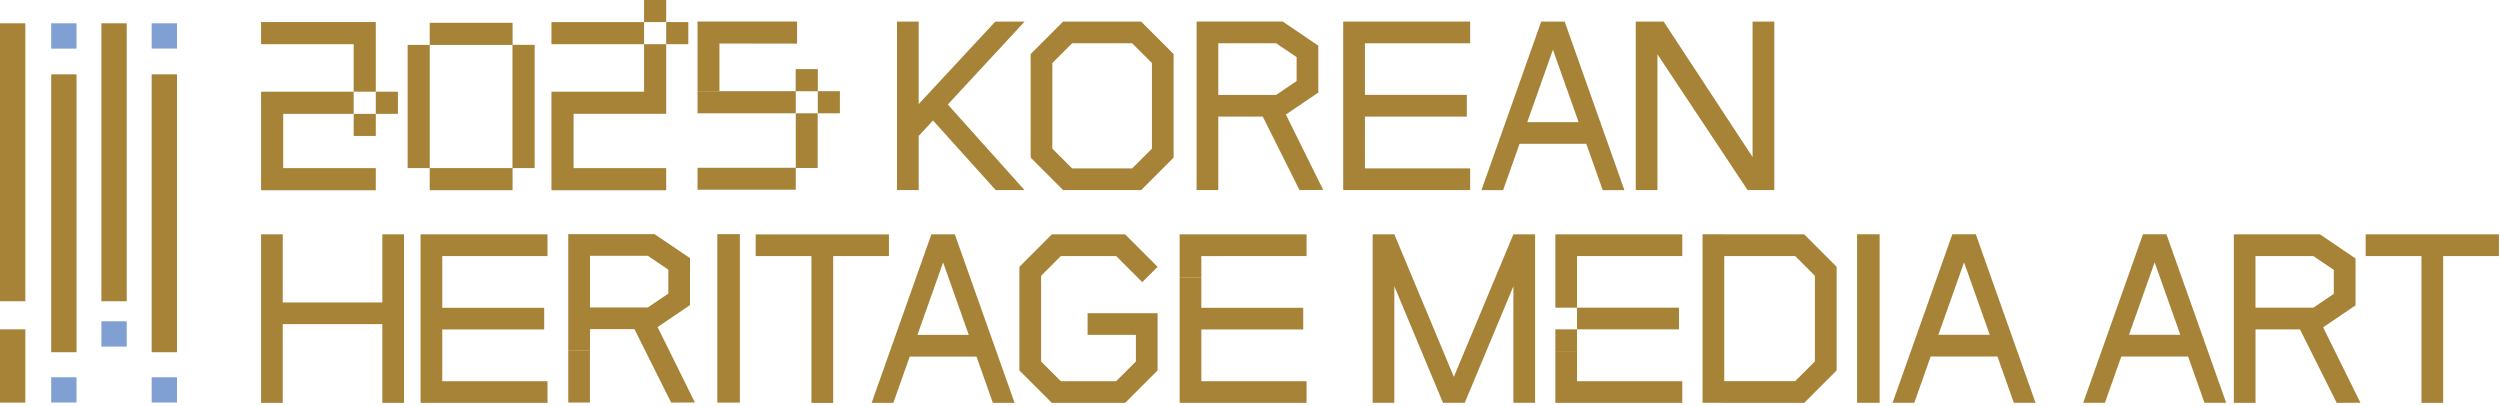
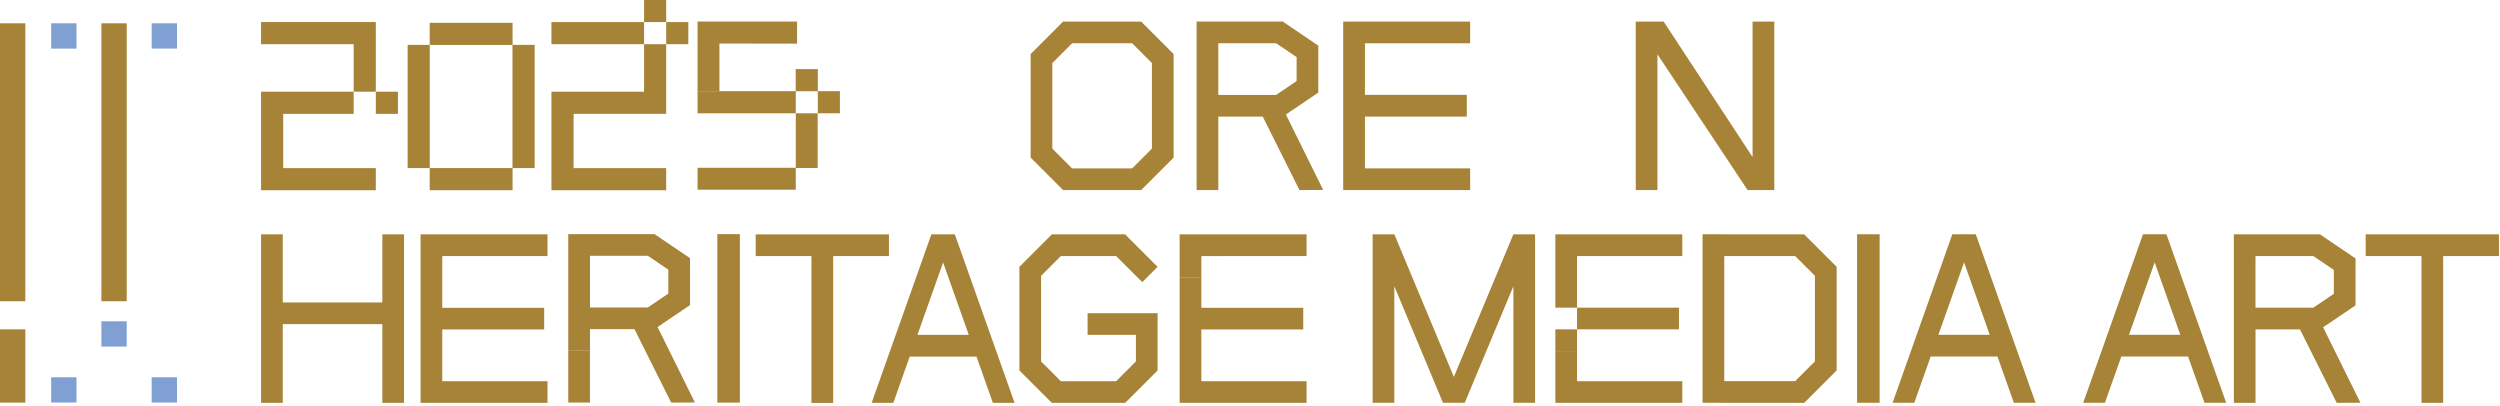
<svg xmlns="http://www.w3.org/2000/svg" width="425" height="69" viewBox="0 0 425 69" fill="none">
  <g clip-path="url(#clip0_400_820)">
    <path d="M4.306 3.96H0V51.213H4.306V3.96Z" fill="#A78337" />
    <path d="M4.306 55.982H0V68.443H4.306V55.982Z" fill="#A78337" />
-     <path d="M13.013 12.637H8.707V59.876H13.013V12.637Z" fill="#A78337" />
    <path d="M21.543 3.96H17.237V51.213H21.543V3.96Z" fill="#A78337" />
-     <path d="M30.088 12.637H25.783V59.876H30.088V12.637Z" fill="#A78337" />
    <path d="M30.088 3.96H25.783V8.258H30.088V3.96Z" fill="#80A0D3" />
    <path d="M13.005 64.137H8.7V68.436H13.005V64.137Z" fill="#80A0D3" />
    <path d="M21.543 54.62H17.237V58.919H21.543V54.62Z" fill="#80A0D3" />
    <path d="M30.088 64.137H25.783V68.436H30.088V64.137Z" fill="#80A0D3" />
    <path d="M13.005 3.96H8.7V8.265H13.005V3.96Z" fill="#80A0D3" />
    <path d="M204.225 43.536H207.913V43.529H222.118V39.841H207.913H204.225H200.538V43.529V43.536V47.223H204.225V43.536Z" fill="#A78337" />
    <path d="M125.779 39.797H121.944V68.443H125.779V39.797Z" fill="#A78337" />
    <path d="M64.998 51.419H48.07V39.841H44.382V68.487H48.07V55.106H64.998V68.487H68.686V39.841H64.998V51.419Z" fill="#A78337" />
    <path d="M180.341 43.536H189.748L194.186 47.967L196.791 45.361L191.279 39.848V39.841H178.81L173.297 45.361L173.305 45.369H173.297V62.974L178.81 68.487H191.279L196.791 62.974V54.414V53.244H184.89V56.932H193.104V61.444L189.748 64.8H180.341L176.985 61.444V46.892L180.341 43.536Z" fill="#A78337" />
    <path d="M151.121 39.849H141.641H137.946H128.466V43.536H137.946V68.495H141.641V43.536H151.121V39.849Z" fill="#A78337" />
    <path d="M162.021 39.841H158.334L148.177 68.487H151.864L154.654 60.619H166.003L168.793 68.487H172.48L162.323 39.841H162.021ZM155.964 56.932L160.329 44.618L164.693 56.932H155.957H155.964Z" fill="#A78337" />
    <path d="M72.02 39.841H71.497V68.487H75.185H93.077V64.8H75.185V56.012H92.511V52.324H75.185V43.536H93.077V39.841H72.02Z" fill="#A78337" />
    <path d="M204.225 56.012H221.551V52.324H204.225V47.224H200.538V68.487H204.225H222.118V64.8H204.225V56.012Z" fill="#A78337" />
    <path d="M100.291 59.64H96.603V68.436H100.291V59.64Z" fill="#A78337" />
    <path d="M117.301 51.868L117.293 51.86H117.301V43.889H117.293L117.301 43.882L111.28 39.812V39.797H111.258H97.73H96.603V48.578V59.64H100.298V55.953H103.986V52.265H100.298V48.578V43.484H110.132L113.613 45.84V49.91L110.132 52.265H103.986V55.953H107.857L114.099 68.443L118.132 68.421L111.788 55.599L117.301 51.868Z" fill="#A78337" />
    <path d="M319.538 39.826H315.704V68.473H319.538V39.826Z" fill="#A78337" />
    <path d="M247.157 64.064L237.037 39.834H233.35V68.48H237.037V48.666L245.31 68.48H249.005L257.278 48.666V68.48H260.965V39.834H257.278L247.157 64.064Z" fill="#A78337" />
    <path d="M306.717 39.841H293.123V39.826H289.435V68.473H292.997V68.487H306.717L312.23 62.967V45.361L306.717 39.841ZM308.535 61.436L305.179 64.792H293.123V43.529H305.179L308.535 46.885V61.436Z" fill="#A78337" />
    <path d="M424.82 39.841H402.165V43.529H411.652V68.487H415.34V43.529H424.82V39.841Z" fill="#A78337" />
    <path d="M335.584 39.826H331.896L321.739 68.473H325.427L328.216 60.605H339.566L342.355 68.473H346.043L335.886 39.826H335.584ZM329.526 56.917L333.891 44.603L338.256 56.917H329.519H329.526Z" fill="#A78337" />
    <path d="M367.991 39.826H364.304L354.146 68.473H357.834L360.624 60.605H371.973L374.763 68.473H378.45L368.293 39.826H367.991ZM361.926 56.917L366.291 44.603L370.656 56.917H361.919H361.926Z" fill="#A78337" />
    <path d="M268.098 59.677H264.41V68.487H268.098H285.99V64.8H268.098V59.677Z" fill="#A78337" />
    <path d="M264.933 39.841H264.41V48.614V52.302H268.098V55.989H264.41V59.677H268.098V55.989H271.793H285.424V52.302H271.793H268.098V48.614V43.529H285.99V39.841H264.933Z" fill="#A78337" />
    <path d="M400.443 51.912V43.941L394.422 39.856V39.841H379.753V68.487H383.44V55.997H390.999L397.241 68.487L401.274 68.465L394.93 55.644L400.443 51.912ZM383.433 52.309V43.529H393.266L396.748 45.884V49.954L393.266 52.309H383.433Z" fill="#A78337" />
    <path d="M117.013 3.754H113.252V7.515H117.013V3.754Z" fill="#A78337" />
    <path d="M113.252 0H109.491V3.754H113.252V0Z" fill="#A78337" />
-     <path d="M63.887 19.357H60.126V23.111H63.887V19.357Z" fill="#A78337" />
    <path d="M297.936 3.673V26.695L282.825 3.673H281.765H278.078V32.311H281.765V9.23L297.089 32.311H297.936H301.63V3.673H297.936Z" fill="#A78337" />
    <path d="M194.002 3.673H180.724L175.211 9.193V26.799L180.724 32.311H194.002L199.515 26.791V9.193L194.002 3.673ZM195.827 25.268L192.471 28.624H182.255L178.898 25.268V10.716L182.255 7.36H192.471L195.827 10.716V25.268Z" fill="#A78337" />
-     <path d="M265.691 3.673H262.003L251.846 32.319H255.534L258.323 24.451H269.673L272.462 32.319H276.15L265.993 3.673H265.691ZM259.633 20.763L263.998 8.449L268.363 20.763H259.626H259.633Z" fill="#A78337" />
    <path d="M87.138 3.879H73.051V7.633H69.297V28.573H73.051V32.334H87.138V28.573H90.892V7.625H87.138V3.872V3.879ZM87.123 28.573H73.058V7.64H87.123V28.573Z" fill="#A78337" />
    <path d="M63.887 14.956V11.835V7.515V4.946V3.746H44.382V7.515H60.126V11.835V14.956V15.589H63.887V19.358H67.648V15.589H63.887V14.956Z" fill="#A78337" />
    <path d="M56.372 15.589H44.382V19.357V28.58V32.341H48.143H63.887V28.58H48.143V19.357H56.372H59.876H60.126V15.589H59.876H56.372Z" fill="#A78337" />
    <path d="M108.983 3.754H106.318H93.747V7.515H105.73H108.983H109.491V3.754H108.983Z" fill="#A78337" />
    <path d="M97.508 19.35H113.252V18.481V15.589V11.276V8.045V7.515H109.491V8.045V11.276V15.589H93.747V19.35V28.58V32.341H97.508H113.252V28.58H97.508V19.35Z" fill="#A78337" />
    <path d="M224.113 15.736V7.765L218.092 3.68V3.665H203.423V32.312H207.11V19.821H214.669L220.911 32.312L224.944 32.289L218.6 19.468L224.113 15.736ZM207.11 16.134V7.353H216.944L220.425 9.708V13.778L216.944 16.134H207.11Z" fill="#A78337" />
    <path d="M228.867 3.673H228.345V12.439V23.509V32.312H232.04H249.925V28.624H232.04V23.509V19.821H235.727H249.358V16.126H235.727H232.04V12.439V7.36H249.925V3.665H228.867V3.673Z" fill="#A78337" />
-     <path d="M169.198 3.673L156.177 17.694V3.673H152.49V32.311H156.177V23.111L158.613 20.483L169.271 32.311H174.166L161.131 17.767L174.18 3.673H169.198Z" fill="#A78337" />
    <path d="M118.581 28.521V32.253H135.282V28.558H139.006V19.262H135.282V28.521H118.581Z" fill="#A78337" />
    <path d="M122.305 7.397L135.502 7.419V3.665H118.581V3.768V7.397V15.501H122.305V7.397Z" fill="#A78337" />
    <path d="M139.028 15.501V12.277V11.747H135.267V12.277V15.501H118.581V19.262H135.282V15.508H139.028V19.262H142.274H142.782V15.501H142.274H139.028Z" fill="#A78337" />
  </g>
  <defs>
    <clipPath id="clip0_400_820">
      <rect width="424.82" height="68.495" fill="white" />
    </clipPath>
  </defs>
</svg>